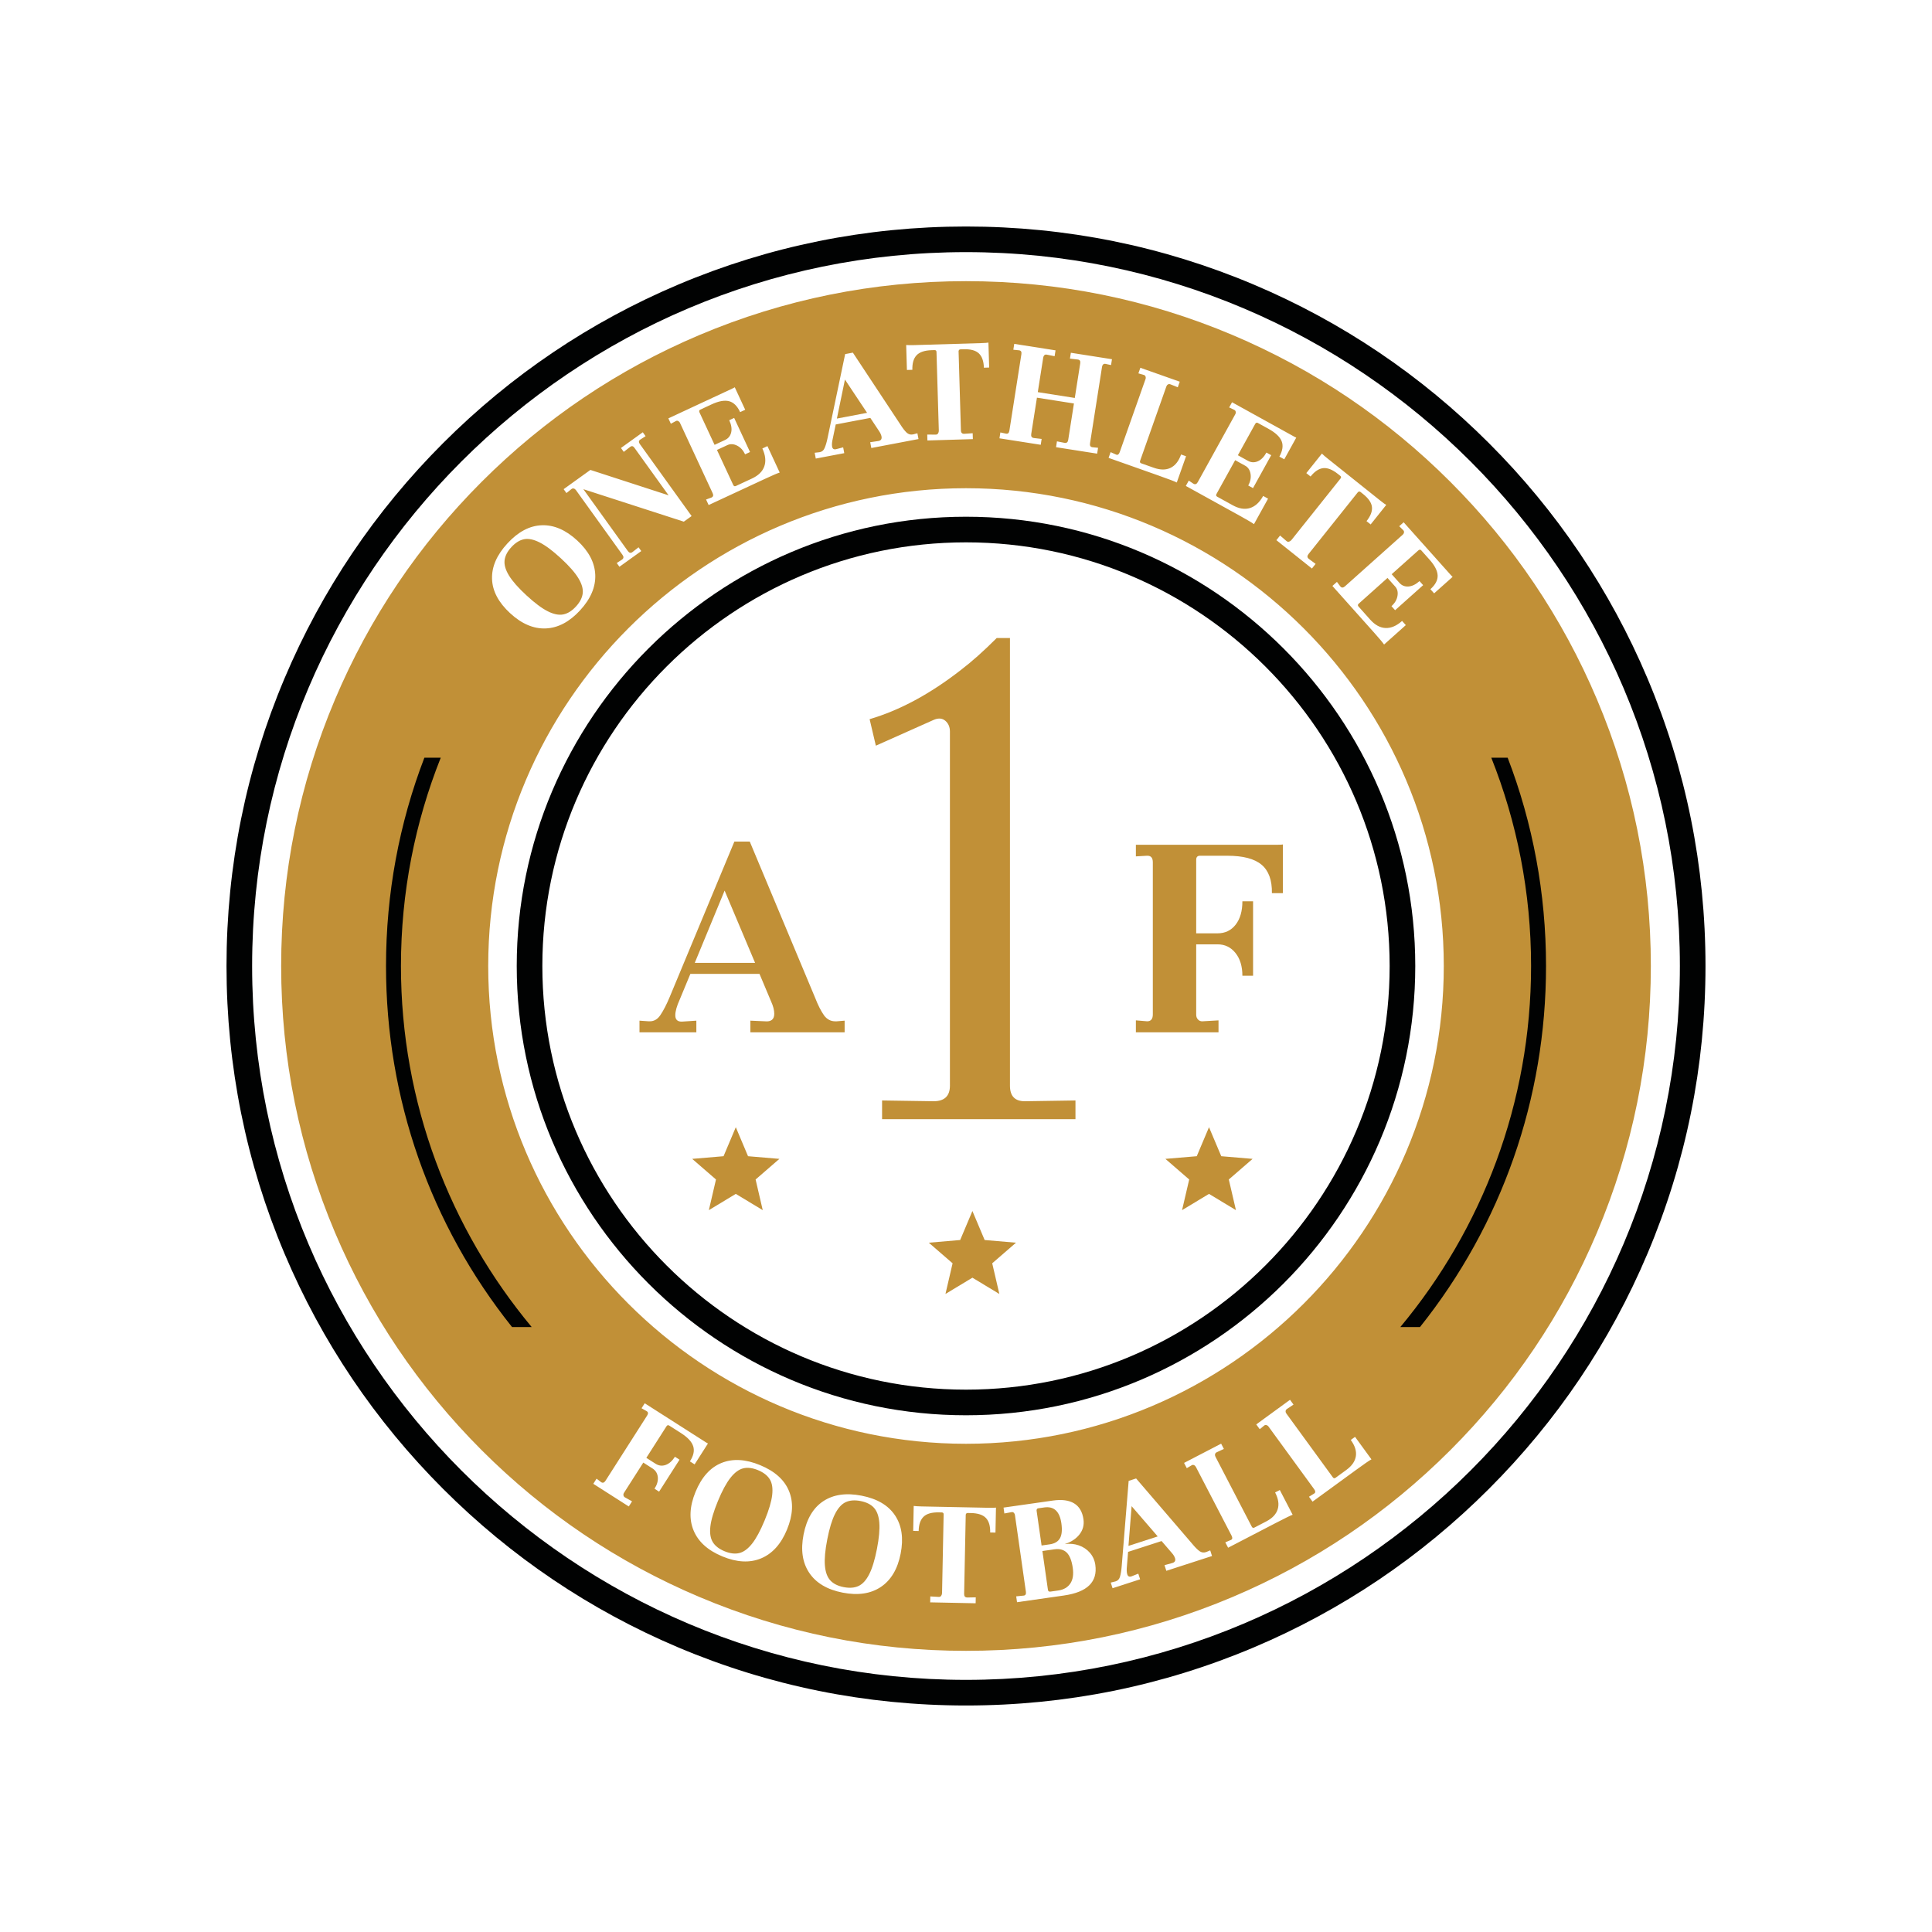
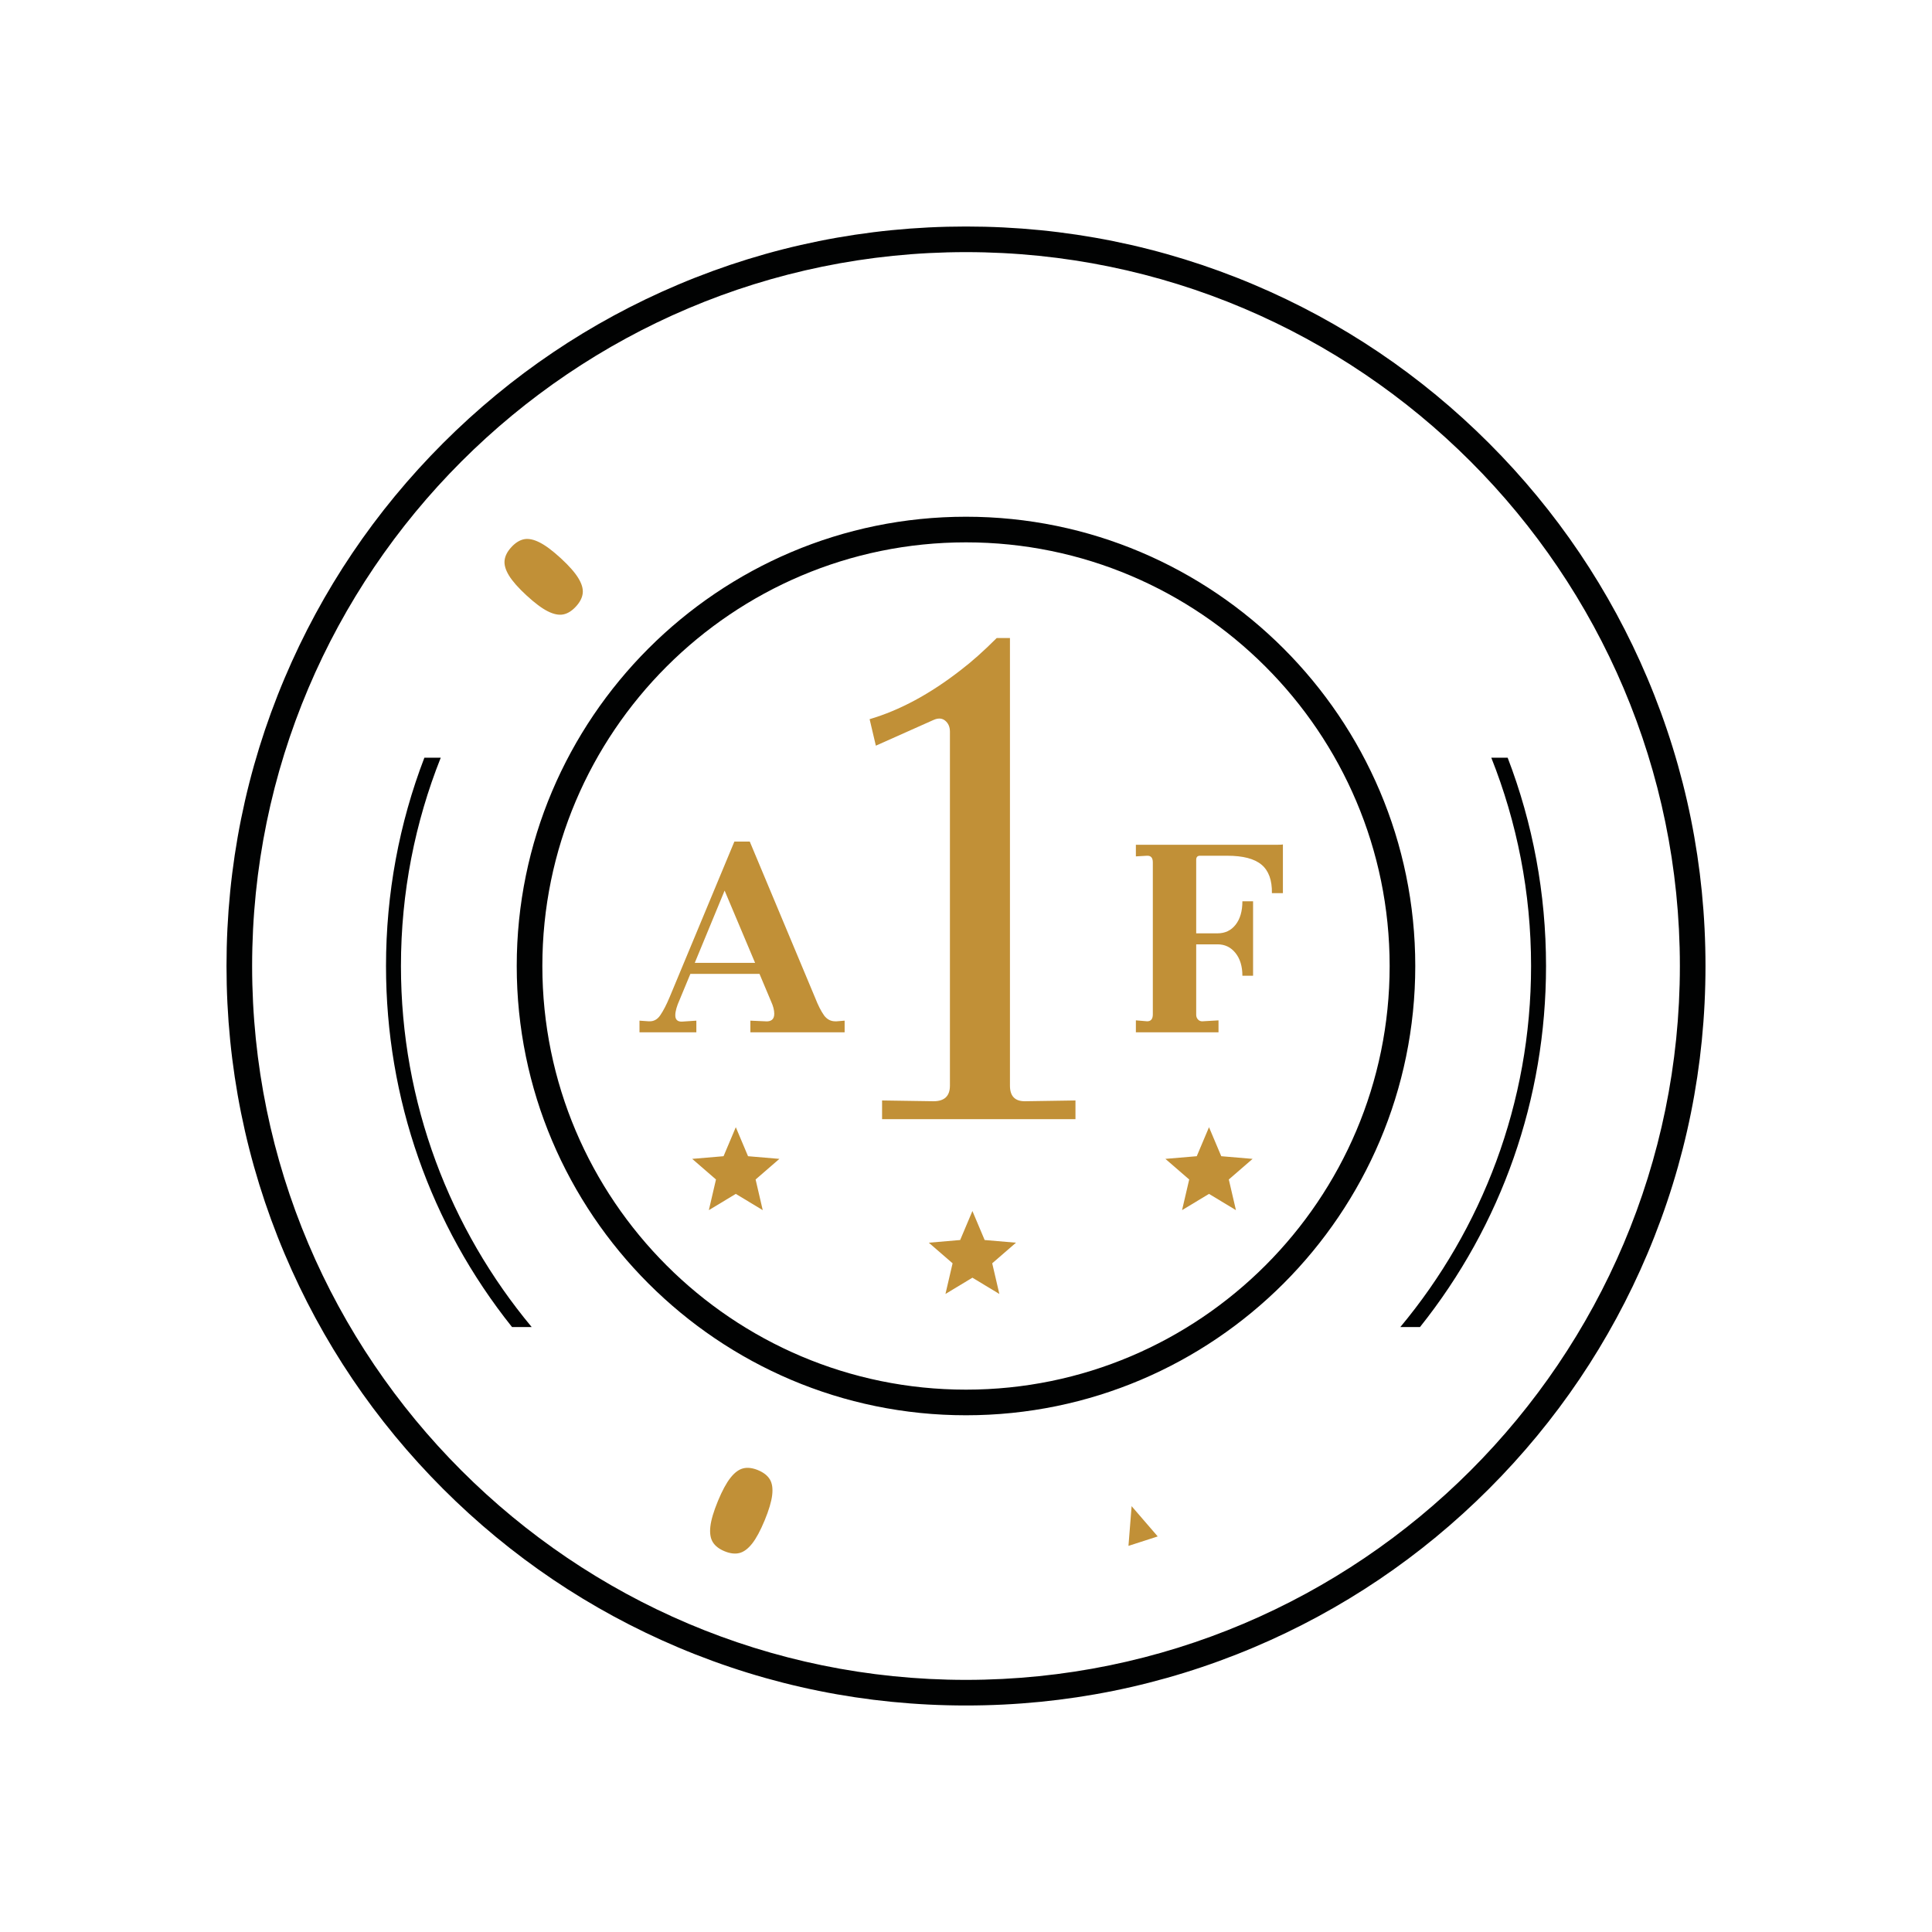
<svg xmlns="http://www.w3.org/2000/svg" data-bbox="117.24 117.24 765.52 765.52" viewBox="0 0 1000 1000" data-type="color">
  <g>
    <path d="m584.09 800.14 15.14-4.89-13.51-15.66-1.63 20.55z" fill="#c19037" data-color="1" />
-     <path fill="#c19037" d="M826.59 362.01c-17.86-42.22-43.41-80.12-75.94-112.66-32.54-32.54-70.44-58.09-112.66-75.94-43.74-18.5-90.16-27.88-137.99-27.88s-94.26 9.38-137.99 27.88c-42.22 17.86-80.12 43.41-112.66 75.94-32.54 32.54-58.09 70.44-75.94 112.66-18.5 43.73-27.88 90.16-27.88 137.99s9.38 94.26 27.88 137.99c17.86 42.22 43.41 80.12 75.94 112.66 32.54 32.54 70.44 58.09 112.66 75.94 43.73 18.5 90.16 27.88 137.99 27.88s94.26-9.38 137.99-27.88c42.22-17.86 80.12-43.41 112.66-75.94 32.54-32.54 58.09-70.44 75.94-112.66 18.5-43.73 27.88-90.16 27.88-137.99s-9.38-94.26-27.88-137.99zM684.22 234.78c.71.71 1.71 1.58 3.01 2.61l27.13 21.66c1.6 1.27 2.65 2.04 3.15 2.3l-8.06 10.1-2.14-1.71c2.1-2.63 3.04-5.07 2.81-7.3-.23-2.23-1.77-4.49-4.62-6.76l-1.29-1.03c-.43-.34-.88-.31-1.35.09l-25.59 32.06c-.76.95-.71 1.77.16 2.46l3.53 2.61-1.91 2.4-18.39-14.68 1.91-2.4 3.39 2.92c.39.31.82.39 1.29.24.47-.15.88-.44 1.23-.88l25.38-31.8c.41-.52.36-.98-.16-1.4l-1.17-.93c-2.85-2.27-5.4-3.28-7.65-3.03s-4.43 1.7-6.53 4.33l-2.2-1.76 8.07-10.1zm-66.44 15.62c.87.48 1.6.19 2.19-.87l19.4-35.1c.24-.43.32-.88.22-1.34-.09-.46-.37-.79-.83-.98l-2.54-1.22 1.48-2.68 31.98 17.68c.68.37 1.1.58 1.27.61l-6.21 11.24-2.54-1.4c1.69-3.05 2.08-5.7 1.18-7.96-.9-2.26-3.13-4.38-6.71-6.36l-5.58-3.09c-.58-.32-1.06-.14-1.43.53l-8.94 16.17 5.22 2.89c1.64.91 3.33.99 5.07.25 1.73-.74 3.23-2.25 4.49-4.52l2.47 1.36-9.42 17.04-2.47-1.36c1.12-2.03 1.52-4.04 1.2-6.01-.33-1.98-1.24-3.38-2.74-4.21l-5.22-2.89-9.66 17.48c-.35.63-.23 1.1.35 1.42l7.98 4.41c3.29 1.82 6.28 2.31 8.99 1.47 2.7-.84 4.98-2.93 6.83-6.26l2.54 1.4-7.3 13.2c-.98-.73-3.26-2.09-6.84-4.07l-28.43-15.71 1.52-2.76 2.48 1.64zm-38.22-16.37 13.36-37.81c.17-.47.16-.92 0-1.36-.17-.44-.47-.71-.9-.8l-2.79-.81 1.02-2.89 20.39 7.2-1.02 2.89-3.77-1.51-.16-.05c-.42-.15-.81-.11-1.18.11s-.64.57-.8 1.03l-13.58 38.44c-.24.68-.05 1.13.58 1.35l6.49 2.29c3.38 1.2 6.28 1.21 8.69.04 2.41-1.17 4.22-3.48 5.43-6.91l2.58.91-4.8 13.59c-.88-.49-4.08-1.71-9.6-3.66L573.8 237l1.05-2.97 2.96 1.31c.75.27 1.34-.16 1.75-1.31zm-61.77-10.2 2.84.61.16.03c.93.15 1.48-.38 1.67-1.58l6.22-39.62c.19-1.2-.24-1.85-1.29-1.96l-2.89-.29.48-3.03 21.36 3.35-.47 3.03-3.99-.79-.16-.03c-.49-.08-.88.03-1.18.32-.3.29-.48.68-.56 1.17l-2.82 17.93 19.15 3.01 2.82-17.93c.19-1.2-.24-1.85-1.29-1.96l-4.04-.47.48-3.03 21.28 3.34-.48 3.03-2.84-.61-.16-.03c-.44-.07-.8.04-1.1.33-.3.29-.49.68-.56 1.17l-6.22 39.62c-.2 1.26.23 1.94 1.27 2.05l2.89.29-.47 3.03-21.28-3.34.47-3.03 3.99.79c1.04.16 1.65-.36 1.84-1.56l2.96-18.83-19.15-3.01-2.96 18.83c-.19 1.2.26 1.89 1.35 2.06l4.04.47-.47 3.03-21.36-3.35.47-3.04zm-44.77-45.2 34.7-1.03c2.04-.06 3.34-.15 3.89-.28l.38 12.92-2.73.08c-.1-3.37-.96-5.83-2.58-7.38-1.62-1.55-4.25-2.28-7.9-2.17l-1.65.05c-.55.02-.88.33-.97.94l1.21 41c.03 1.22.6 1.81 1.71 1.77l4.38-.3.09 3.06-23.52.7-.09-3.06 4.48.03c.5-.01.88-.23 1.14-.66.26-.42.39-.91.37-1.46l-1.2-40.67c-.02-.66-.36-.98-1.02-.96l-1.49.04c-3.64.11-6.24.99-7.8 2.63-1.55 1.65-2.28 4.16-2.18 7.53l-2.82.08-.38-12.92c.99.09 2.32.11 3.98.06zm-48.94 55.44.33-.06c1.09-.21 1.88-.89 2.39-2.06.59-1.35 1.1-3.08 1.54-5.19l9.11-43.48 3.99-.76 24.62 37.24c1.13 1.81 2.21 3.21 3.24 4.19.95.83 1.99 1.14 3.13.92l.41-.08 2-.55.57 3.01-24.42 4.64-.57-3.01 3.78-.55c1.66-.15 2.35-.95 2.07-2.42-.18-.92-.65-1.93-1.42-3.02l-4.37-6.59-17.91 3.4-1.5 7.2c-.44 1.83-.56 3.26-.37 4.29.22 1.14.92 1.57 2.1 1.29l3.62-.94.57 3.01-14.74 2.8-.57-3.01 2.4-.27zm-45.01-32.96c.7-.33 1.12-.55 1.24-.67l5.41 11.65-2.63 1.22c-1.47-3.16-3.38-5.04-5.73-5.65-2.36-.61-5.39-.06-9.1 1.67l-5.78 2.69c-.6.28-.74.77-.41 1.47l7.79 16.76 5.41-2.51c1.7-.79 2.77-2.11 3.19-3.95.42-1.84.09-3.94-1.01-6.29l2.55-1.19 8.21 17.66-2.55 1.19c-.98-2.1-2.36-3.61-4.15-4.51-1.79-.9-3.46-.99-5.01-.27l-5.41 2.51 8.42 18.11c.3.65.76.84 1.36.56l8.27-3.84c3.41-1.58 5.57-3.71 6.48-6.39.92-2.68.57-5.75-1.03-9.2l2.63-1.22 6.35 13.68c-1.17.36-3.61 1.4-7.32 3.13l-29.46 13.69-1.33-2.86 2.81-1.03c.9-.42 1.1-1.18.58-2.28l-16.9-36.37c-.21-.45-.53-.77-.95-.97-.43-.2-.85-.17-1.28.09l-2.49 1.34-1.29-2.78 33.13-15.44zm-73.48 42.12 40.48 13.15-17.7-24.62c-.65-.9-1.35-1.07-2.11-.52l-.2.15-3.2 2.5-1.45-2.02 11.3-8.13 1.45 2.02-2.72 1.75-.13.1c-.76.55-.8 1.29-.13 2.23l26.8 37.27-4.04 2.9-51.99-16.81 23.03 32.02c.71.99 1.49 1.17 2.34.56l3.2-2.5 1.4 1.95-11.3 8.13-1.4-1.95 2.72-1.75c.9-.64.99-1.46.28-2.45l-24.14-33.57c-.29-.4-.66-.66-1.12-.78-.46-.11-.87 0-1.24.33l-2.53 2.02-1.45-2.02 13.85-9.96zm-42.95 38.04c5.58-6.05 11.51-9.18 17.8-9.4 6.28-.22 12.39 2.41 18.32 7.88 5.97 5.5 9.08 11.42 9.34 17.74.26 6.32-2.37 12.47-7.87 18.44-5.5 5.97-11.42 9.08-17.74 9.34-6.32.26-12.47-2.37-18.44-7.87-6.05-5.58-9.18-11.5-9.37-17.77-.2-6.27 2.45-12.39 7.96-18.36zm96.17 467.33c-.74-2.34-2.85-4.62-6.34-6.85l-6.08-3.88c-.56-.36-1.03-.23-1.42.37l-10.43 16.34 4.75 3.03c1.68 1.07 3.42 1.29 5.24.64 1.82-.64 3.42-2.06 4.82-4.24l2.37 1.52-10.57 16.55-2.37-1.52c1.34-2.1 1.9-4.11 1.7-6.04-.21-1.93-1.13-3.42-2.76-4.46l-4.75-3.03-9.99 15.64c-.27.42-.36.85-.28 1.29.08.44.3.78.68 1.02l3.77 2.11-1.69 2.65-18.37-11.73 1.69-2.65 2.38 1.81c.84.54 1.58.29 2.24-.73l21.58-33.8c.62-.98.54-1.72-.25-2.22l-.14-.09-2.53-1.42 1.65-2.58 31.64 20.2c.56.36.92.56 1.09.6l-6.91 10.83-2.44-1.56c1.87-2.87 2.45-5.47 1.72-7.8zm48.54 43.11c-3.1 7.51-7.57 12.47-13.42 14.9-5.84 2.43-12.52 2.09-20.02-1.01s-12.47-7.57-14.9-13.42c-2.43-5.84-2.09-12.52 1.01-20.02 3.14-7.61 7.62-12.59 13.43-14.94 5.81-2.35 12.47-1.98 19.97 1.12 7.61 3.14 12.6 7.62 14.98 13.45 2.37 5.83 2.02 12.47-1.05 19.92zm58.83 12.42c-1.56 7.97-4.97 13.72-10.22 17.25-5.25 3.53-11.86 4.52-19.83 2.96s-13.72-4.97-17.25-10.22c-3.53-5.25-4.52-11.86-2.96-19.83 1.58-8.08 4.99-13.84 10.22-17.29 5.23-3.45 11.84-4.4 19.81-2.84 8.08 1.58 13.85 4.99 17.33 10.23 3.49 5.25 4.45 11.83 2.9 19.74zm49.07-10.87-2.73-.05c.07-3.37-.67-5.87-2.21-7.5s-4.13-2.49-7.78-2.56l-1.66-.03c-.55-.01-.89.29-1.01.89l-.83 40.99c-.03 1.22.51 1.83 1.62 1.86l4.4-.08-.06 3.07-23.53-.48.06-3.07 4.47.26c.5.01.89-.19 1.17-.6.28-.41.43-.89.44-1.44l.82-40.68c.02-.66-.31-1-.97-1.01l-1.49-.03c-3.64-.07-6.29.67-7.92 2.24-1.63 1.57-2.48 4.04-2.55 7.41l-2.82-.06.26-12.92c.99.13 2.32.21 3.97.25l34.71.7c2.04.04 3.34.01 3.9-.09l-.26 12.93zm35.44 32.57-24.28 3.47-.43-3.03 3.96-.4c.87-.12 1.23-.79 1.06-1.99l-5.68-39.78c-.05-.38-.23-.73-.53-1.05-.3-.32-.66-.45-1.1-.39l-3.83.71-.43-3.04 25.51-3.64c4.65-.66 8.31-.18 11 1.44 2.69 1.62 4.31 4.38 4.86 8.26.41 2.9-.26 5.49-2.03 7.78-1.77 2.29-4.33 3.98-7.69 5.07 2.57-.37 5-.16 7.29.63s4.2 2.07 5.74 3.83c1.53 1.76 2.48 3.85 2.82 6.25 1.25 8.86-4.16 14.15-16.24 15.88zm53-12.78-.95-2.92 3.68-1.02c1.63-.35 2.21-1.24 1.75-2.66-.29-.89-.88-1.83-1.78-2.82l-5.16-5.99-17.34 5.61-.59 7.33c-.21 1.87-.15 3.3.17 4.3.36 1.1 1.1 1.44 2.24 1.02l3.47-1.38.95 2.92-14.27 4.62-.94-2.92 2.34-.58.32-.1c1.05-.34 1.76-1.12 2.12-2.34.41-1.41.71-3.19.88-5.34l3.61-44.28 3.86-1.25 29.08 33.87c1.35 1.65 2.6 2.9 3.74 3.75 1.04.71 2.11.88 3.22.53l.39-.13 1.92-.8.94 2.92-23.65 7.66zm56.17-24.51-24.19 12.56-1.45-2.79 2.98-1.27c.74-.38.82-1.11.26-2.19l-18.48-35.59c-.23-.44-.56-.75-1-.93-.43-.18-.83-.14-1.2.11l-2.5 1.48-1.41-2.72 19.19-9.96 1.41 2.72-3.68 1.72-.15.08c-.39.2-.63.52-.73.94-.09.42-.02.85.21 1.29l18.78 36.18c.33.64.79.8 1.38.5l6.1-3.17c3.19-1.65 5.17-3.76 5.96-6.32.79-2.56.34-5.45-1.34-8.69l2.43-1.26 6.64 12.8c-.94.31-4.02 1.82-9.21 4.51zm41.54-27.35-22.03 16.06-1.85-2.54 2.76-1.7c.67-.49.65-1.22-.07-2.21l-23.62-32.41c-.29-.4-.67-.66-1.13-.77-.46-.11-.85-.01-1.17.29l-2.25 1.84-1.81-2.48 17.48-12.74 1.81 2.48-3.38 2.26-.13.1c-.36.26-.55.61-.58 1.04-.03.43.1.85.4 1.25l24.01 32.95c.42.58.9.68 1.44.29l5.56-4.05c2.9-2.11 4.55-4.5 4.95-7.14.4-2.65-.48-5.44-2.63-8.39l2.21-1.61 8.49 11.65c-.92.43-3.73 2.39-8.46 5.83zM500 747.3c-136.36 0-247.3-110.94-247.3-247.3S363.64 252.7 500 252.7 747.3 363.64 747.3 500 636.36 747.3 500 747.3zm242.3-440.17-1.93-2.16c2.6-2.32 3.84-4.69 3.75-7.12-.1-2.43-1.51-5.17-4.23-8.22l-4.25-4.76c-.44-.49-.95-.48-1.53.03l-13.78 12.31 3.97 4.45c1.25 1.4 2.82 2.04 4.71 1.91 1.88-.13 3.79-1.06 5.73-2.79l1.88 2.1-14.52 12.97-1.88-2.1c1.73-1.55 2.77-3.31 3.11-5.28.35-1.98-.05-3.6-1.19-4.88l-3.97-4.45-14.89 13.31c-.54.48-.58.96-.14 1.46l6.07 6.8c2.5 2.8 5.17 4.25 8 4.35 2.83.1 5.67-1.12 8.51-3.66l1.93 2.16-11.25 10.05c-.69-1.02-2.39-3.05-5.11-6.1l-21.64-24.22 2.35-2.1 1.8 2.39c.66.74 1.45.71 2.35-.1l29.91-26.72c.37-.33.59-.73.65-1.2.06-.47-.09-.87-.46-1.2l-2-1.99 2.28-2.04 24.35 27.25c.51.58.85.91 1 1l-9.58 8.55z" data-color="1" />
-     <path fill="#c19037" d="M552.12 803.61c-1.55-1.51-3.67-2.07-6.35-1.69l-6.23.89 2.87 20.1c.1.71.53 1.01 1.3.9l4.02-.57c2.79-.4 4.86-1.59 6.23-3.57 1.36-1.98 1.8-4.72 1.29-8.22-.54-3.72-1.58-6.33-3.13-7.84z" data-color="1" />
-     <path fill="#c19037" d="M548.63 796.2c.98-1.73 1.23-4.32.73-7.76-.88-6.18-3.84-8.91-8.87-8.19l-3.12.45c-.55.08-.83.45-.84 1.12l2.59 18.13 4.26-.61c2.52-.37 4.27-1.41 5.25-3.14z" data-color="1" />
-     <path fill="#c19037" d="M452.34 780.4c-1.58-1.72-3.88-2.87-6.92-3.47-3.04-.59-5.61-.39-7.72.6-2.11.99-3.94 3.03-5.5 6.1s-2.89 7.43-3.99 13.06c-1.12 5.69-1.53 10.24-1.24 13.65.29 3.41 1.22 5.97 2.8 7.68 1.58 1.72 3.88 2.87 6.92 3.47 3.04.59 5.61.39 7.72-.6 2.11-.99 3.94-3.01 5.49-6.06 1.55-3.04 2.89-7.41 4-13.11 1.1-5.64 1.51-10.17 1.23-13.61-.28-3.42-1.21-5.99-2.79-7.71z" data-color="1" />
-     <path d="m437.34 196.46-4.17 20.19 15.63-2.97-11.46-17.22z" fill="#c19037" data-color="1" />
    <path fill="#c19037" d="M392.35 760.95c-2.86-1.18-5.42-1.49-7.68-.93-2.26.56-4.46 2.19-6.59 4.9-2.13 2.7-4.3 6.71-6.49 12.02-2.21 5.36-3.51 9.74-3.9 13.14-.39 3.4.02 6.09 1.23 8.08 1.21 1.99 3.24 3.58 6.1 4.76 2.86 1.18 5.42 1.49 7.68.93 2.26-.56 4.45-2.18 6.58-4.86 2.12-2.68 4.29-6.7 6.51-12.06 2.19-5.31 3.49-9.68 3.89-13.1.4-3.42-.01-6.13-1.22-8.12-1.22-1.99-3.25-3.58-6.11-4.76z" data-color="1" />
    <path fill="#c19037" d="M272.53 308.19c4.26 3.93 7.92 6.67 10.97 8.2 3.05 1.54 5.72 2.08 8.01 1.64 2.29-.44 4.48-1.8 6.58-4.08 2.1-2.27 3.27-4.57 3.53-6.89.26-2.32-.5-4.93-2.29-7.85-1.78-2.92-4.8-6.34-9.06-10.27-4.22-3.89-7.87-6.62-10.95-8.17-3.07-1.56-5.75-2.11-8.04-1.67-2.29.45-4.48 1.81-6.58 4.08-2.1 2.27-3.27 4.57-3.53 6.89-.26 2.32.51 4.94 2.31 7.88 1.81 2.93 4.82 6.35 9.05 10.24z" data-color="1" />
    <path fill="#010202" d="M792.48 500c0 71.01-25.44 136.18-67.68 186.89h10.17c42.28-52.94 65.25-118.15 65.25-186.89 0-37.46-6.82-73.87-19.86-107.82h-8.47c13.27 33.38 20.59 69.76 20.59 107.82z" data-color="2" />
    <path fill="#010202" d="M265.04 686.89h10.17C232.97 636.17 207.53 571 207.53 500c0-38.06 7.31-74.44 20.6-107.82h-8.47C206.62 426.13 199.8 462.54 199.8 500c-.01 68.75 22.96 133.95 65.24 186.89z" data-color="2" />
    <path fill="#010202" d="M500 882.76c-51.67 0-101.8-10.12-148.99-30.08-45.58-19.28-86.51-46.88-121.66-82.03-35.15-35.15-62.75-76.08-82.03-121.66-19.96-47.19-30.08-97.32-30.08-148.99s10.12-101.8 30.08-148.99c19.28-45.58 46.88-86.51 82.03-121.66 35.15-35.15 76.08-62.75 121.66-82.03 47.19-19.96 97.32-30.08 148.99-30.08s101.8 10.12 148.99 30.08c45.58 19.28 86.51 46.88 121.66 82.03 35.15 35.15 62.75 76.08 82.03 121.66 19.96 47.19 30.08 97.32 30.08 148.99s-10.12 101.8-30.08 148.99c-19.28 45.58-46.88 86.51-82.03 121.66-35.15 35.15-76.08 62.75-121.66 82.03-47.19 19.96-97.32 30.08-148.99 30.08zm0-752.26c-203.74 0-369.5 165.76-369.5 369.5S296.26 869.5 500 869.5 869.5 703.74 869.5 500 703.74 130.5 500 130.5z" data-color="2" />
    <path fill="#010202" d="M500 732.54c-128.22 0-232.54-104.32-232.54-232.54S371.78 267.46 500 267.46 732.54 371.78 732.54 500 628.22 732.54 500 732.54zm0-451.82c-120.91 0-219.28 98.37-219.28 219.28S379.09 719.28 500 719.28 719.28 620.91 719.28 500 620.91 280.72 500 280.72z" data-color="2" />
    <path fill="#c19037" d="M437.18 528.29v6.02H388.4v-6.02l7.48.33c3.25.33 4.88-.98 4.88-3.9 0-1.84-.54-3.96-1.63-6.34l-6.02-14.31h-35.77l-5.53 13.33c-1.52 3.36-2.28 6.07-2.28 8.13 0 2.28 1.19 3.36 3.58 3.25l7.32-.49v6.02H331v-6.02l4.71.33h.65c2.17 0 3.96-1.03 5.37-3.09 1.63-2.38 3.25-5.53 4.88-9.43l33.5-80.49h7.97l33.82 80.82c1.52 3.9 3.09 6.99 4.72 9.27 1.52 1.95 3.41 2.93 5.69 2.93h.81l4.06-.34zm-77.57-29.92h31.22l-15.77-37.4-15.45 37.4z" data-color="1" />
    <path fill="#c19037" d="m587.92 528.13 5.85.49c1.95 0 2.93-1.19 2.93-3.58v-78.7c0-2.28-.92-3.41-2.76-3.41h-.32l-5.69.33v-6.02h73.66c1.3 0 2.11-.05 2.44-.16v25.2h-5.69c.11-6.72-1.68-11.63-5.37-14.72-3.69-3.09-9.59-4.63-17.72-4.63H621.1c-1.3 0-1.95.71-1.95 2.11v38.05h11.06c3.9 0 7.02-1.49 9.35-4.47 2.33-2.98 3.5-7.02 3.5-12.11h5.53v38.54h-5.53c0-4.88-1.19-8.81-3.58-11.79-2.39-2.98-5.48-4.47-9.27-4.47h-11.06v36.42c0 .98.3 1.79.89 2.44.59.65 1.33.98 2.2.98l8.46-.49v6.18h-42.77v-6.19z" data-color="1" />
    <path fill="#c19037" d="M497.32 346.8c5.65-4.3 11.84-9.82 18.57-16.55h6.86v231.68c0 5.39 2.55 8.07 7.67 8.07l26.24-.4v9.69h-100.1v-9.69l26.64.4c5.65 0 8.48-2.69 8.48-8.07V378.69c0-2.42-.81-4.3-2.42-5.65-1.61-1.34-3.63-1.48-6.05-.4l-29.87 13.32-3.23-13.72c15.59-4.58 31.33-13.06 47.21-25.44z" data-color="1" />
    <path d="m503.32 626.82 6.33 15.01 16.23 1.39-12.31 10.66 3.69 15.87-13.94-8.42-13.95 8.42 3.69-15.87-12.31-10.66 16.23-1.39 6.34-15.01z" fill="#c19037" clip-rule="evenodd" fill-rule="evenodd" data-color="1" />
    <path d="m625.78 583.44 6.34 15.01 16.23 1.38-12.32 10.67 3.69 15.87-13.94-8.42-13.95 8.42 3.7-15.87-12.32-10.67 16.23-1.38 6.34-15.01z" fill="#c19037" clip-rule="evenodd" fill-rule="evenodd" data-color="1" />
    <path d="m380.85 583.44 6.33 15.01 16.23 1.38-12.31 10.67 3.69 15.87-13.94-8.42-13.95 8.42 3.69-15.87-12.31-10.67 16.23-1.38 6.34-15.01z" fill="#c19037" clip-rule="evenodd" fill-rule="evenodd" data-color="1" />
  </g>
</svg>